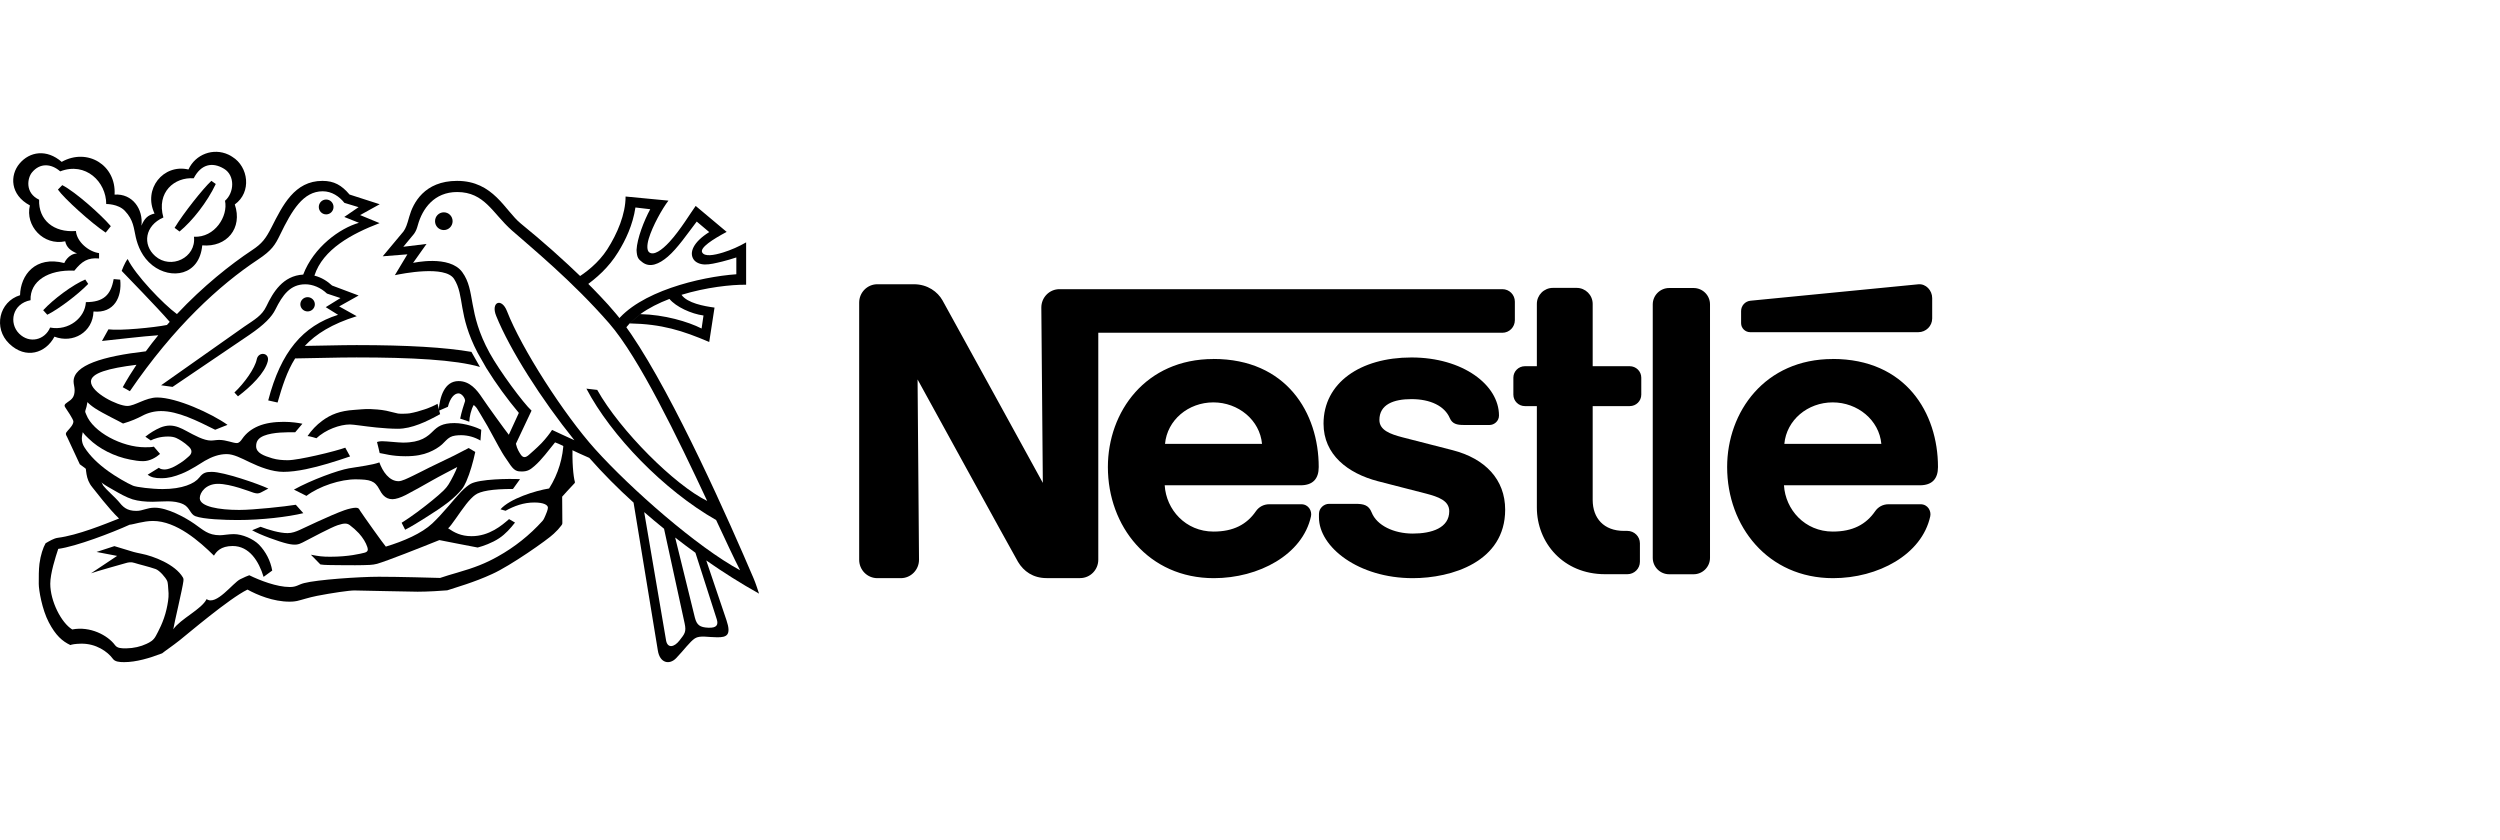
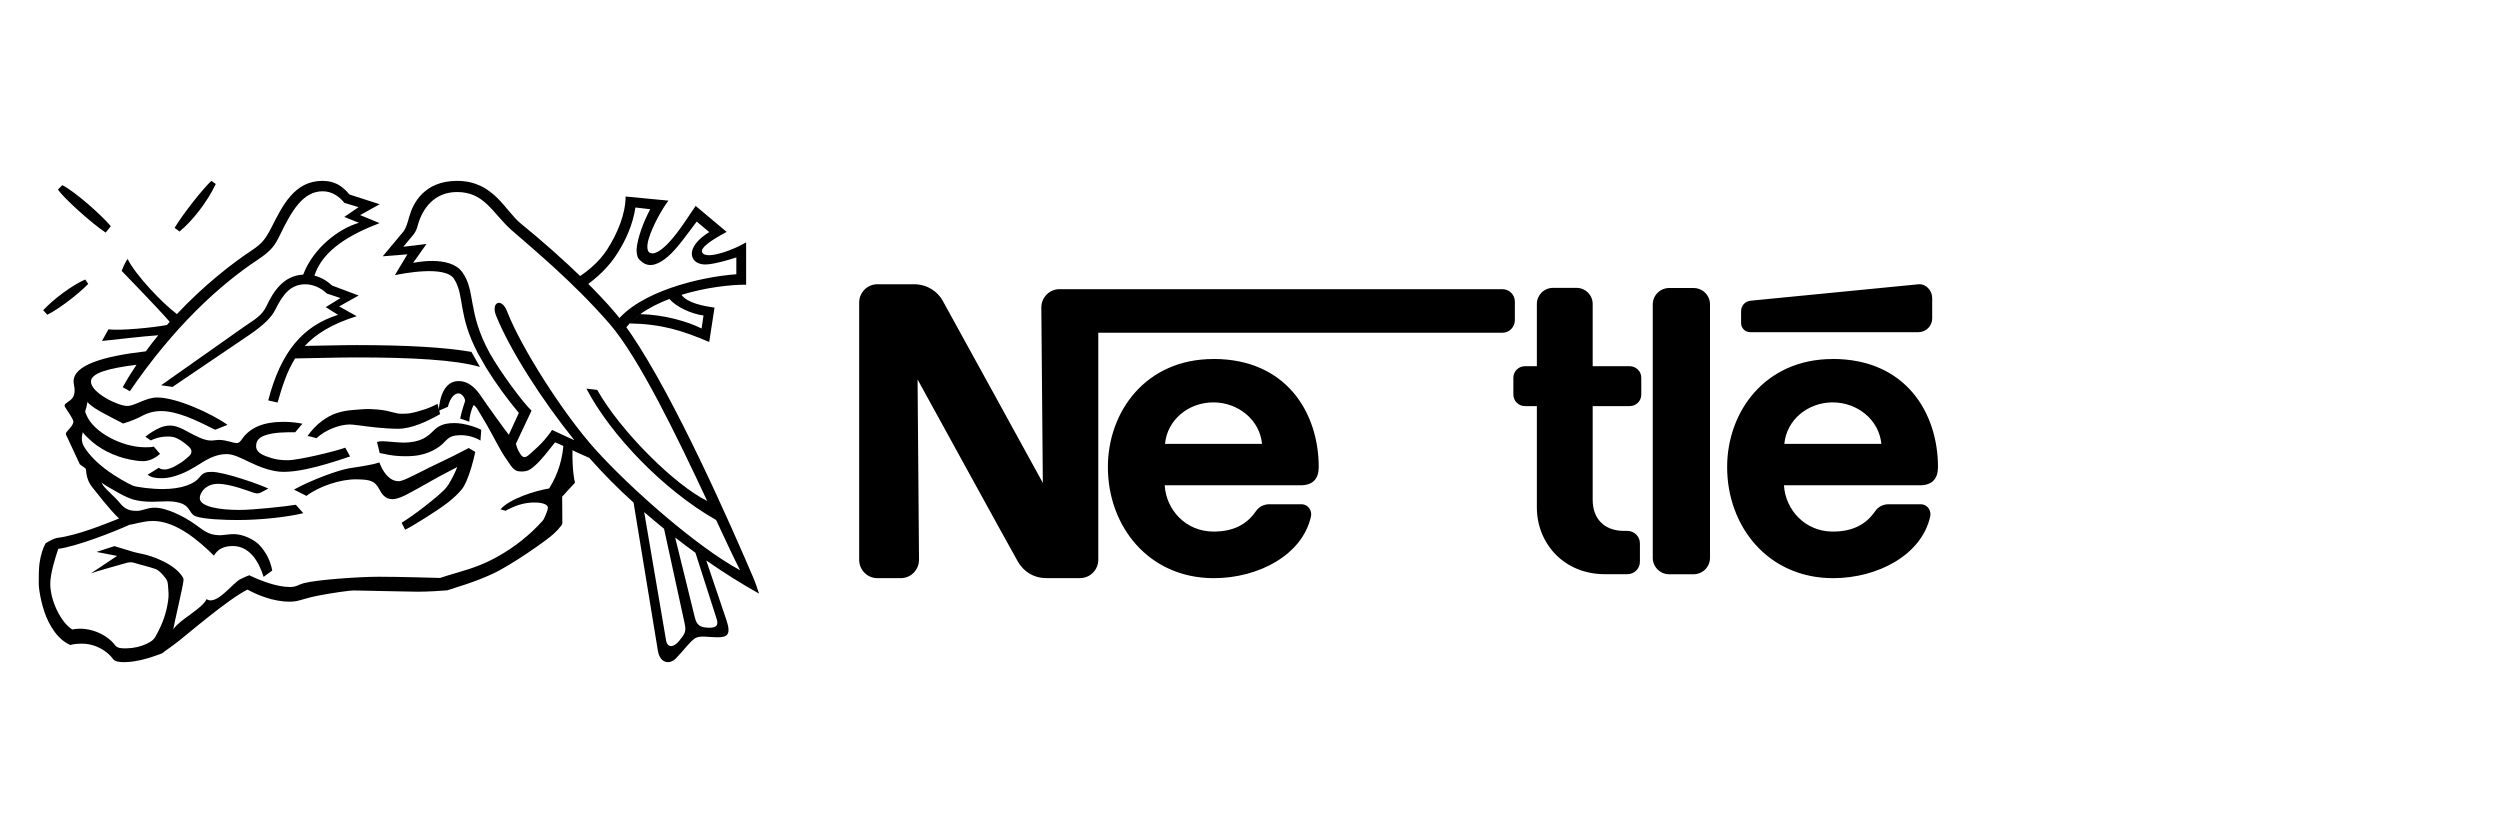
<svg xmlns="http://www.w3.org/2000/svg" width="774px" height="260px" viewBox="0 0 774 260" version="1.1">
  <title>CaseStudy_logo1_Nestle_774x260</title>
  <g id="CaseStudy_logo1_Nestle_774x260" stroke="none" stroke-width="1" fill="none" fill-rule="evenodd">
    <g id="Logo_Slider_1_nestle" transform="translate(0, 47)" fill="#000000" fill-rule="nonzero">
      <path d="M529.418,47.232 C529.418,44.432 527.142,42.168 524.326,42.168 L516.783,42.168 C513.967,42.168 511.691,44.451 511.691,47.251 L511.691,125.708 C511.691,128.509 513.967,130.791 516.783,130.791 L524.326,130.791 C527.142,130.791 529.418,128.509 529.418,125.708 L529.418,47.232 Z M539.044,49.323 L539.044,53.064 C539.044,54.598 540.317,55.845 541.86,55.845 L593.904,55.845 C596.277,55.845 598.206,53.946 598.206,51.587 L598.206,45.276 C598.206,42.916 596.258,40.787 593.904,41.017 C593.904,41.017 543.596,45.928 541.976,46.1 C540.298,46.254 539.024,47.654 539.044,49.342 L539.044,49.342 L539.044,49.323 Z M496.915,130.772 C483.971,130.772 475.811,121.008 475.811,110.132 L475.811,78.73 L472.108,78.73 C470.14,78.73 468.539,77.138 468.539,75.181 L468.539,75.181 L468.539,69.925 C468.539,67.969 470.14,66.376 472.127,66.376 L475.811,66.376 C475.811,66.376 475.811,47.079 475.811,47.079 C475.811,44.355 478.03,42.13 480.769,42.13 L488.138,42.13 C490.877,42.13 493.095,44.355 493.095,47.098 L493.095,66.376 L504.553,66.376 C506.521,66.376 508.141,67.949 508.141,69.925 L508.141,75.181 C508.141,77.157 506.54,78.73 504.573,78.73 L493.095,78.73 C493.095,78.73 493.095,107.772 493.095,107.772 C493.095,113.47 496.567,117.364 502.779,117.364 L503.82,117.364 C505.961,117.364 507.717,119.071 507.717,121.219 L507.717,126.917 C507.717,129.046 505.981,130.772 503.84,130.772 L496.915,130.772 C496.915,130.772 496.915,130.772 496.915,130.772 L496.915,130.772 Z M375.658,64.151 C354.728,64.151 343,80.437 343,97.606 C343,115.906 355.577,132 375.812,132 C389.662,132 403.3,124.749 405.885,112.837 C406.232,111.225 405.152,109.115 402.876,109.115 L392.98,109.115 C391.186,109.115 389.72,109.978 388.833,111.264 C385.997,115.388 381.85,117.575 375.716,117.575 C367.055,117.575 361.036,110.784 360.592,103.245 L402.664,103.245 C406.541,103.245 408.277,101.154 408.277,97.586 C408.277,80.859 398.304,64.132 375.677,64.132 L375.677,64.132 L375.658,64.151 Z M375.658,77.579 C383.374,77.579 390.048,83.046 390.723,90.431 L360.689,90.431 C361.364,83.027 367.923,77.579 375.639,77.579 L375.658,77.579 Z M567.4,64.151 C546.47,64.151 534.723,80.437 534.723,97.606 C534.723,115.906 547.3,132 567.535,132 C581.385,132 595.023,124.749 597.608,112.837 C597.955,111.225 596.875,109.115 594.599,109.115 L584.703,109.115 C582.909,109.115 581.443,109.978 580.556,111.264 C577.72,115.388 573.573,117.575 567.439,117.575 C558.777,117.575 552.759,110.784 552.315,103.245 L594.387,103.245 C598.264,103.245 600,101.154 600,97.586 C600,80.859 590.027,64.132 567.4,64.132 L567.4,64.132 L567.4,64.151 Z M567.4,77.579 C575.116,77.579 581.79,83.046 582.465,90.431 L552.431,90.431 C553.106,83.027 559.665,77.579 567.4,77.579 Z" id="Shape" />
-       <path d="M465.101,42.526 L328.021,42.526 C324.898,42.526 322.395,45.069 322.395,48.218 L322.861,102.501 C322.861,102.501 293.334,48.707 291.782,45.969 C290.327,43.387 287.223,41 282.917,41 L271.645,41 C268.522,41 266,43.543 266,46.692 L266,126.308 C266,129.457 268.522,132 271.645,132 L278.881,132 C282.005,132 284.527,129.437 284.527,126.288 L284.081,70.479 C284.081,70.479 313.898,124.801 315.179,126.953 C316.905,129.848 319.815,131.98 324.025,131.98 L334.384,131.98 C337.508,131.98 340.03,129.437 340.03,126.288 L340.03,56.023 C340.03,56.023 465.139,56.023 465.139,56.023 C467.254,56.023 468.981,54.302 469,52.15 L469,52.15 L469,46.399 C469,44.247 467.273,42.526 465.139,42.526 L465.139,42.526 L465.101,42.526 Z" id="Path" />
-       <path d="M436.983,76.567 C442.863,76.567 447.268,78.713 448.858,82.445 C449.624,84.243 451.099,84.572 453.11,84.572 L461.212,84.572 C462.552,84.572 464.085,83.412 464.085,81.652 C464.085,72.159 452.88,63.671 436.983,63.671 C421.086,63.671 409.766,71.579 409.766,84.166 C409.766,93.794 417.293,99.537 426.564,101.973 C430.796,103.094 437.998,104.893 441.522,105.821 C445.315,106.826 448.686,107.986 448.686,111.273 C448.686,116.435 443.284,118.195 437.404,118.195 C431.524,118.195 426.257,115.681 424.667,111.66 C423.748,109.32 422.12,108.992 419.668,108.992 L411.433,108.992 C409.996,108.992 408.349,110.229 408.349,112.124 L408.349,113.187 C408.349,122.371 420.569,132 437.404,132 C449.356,132 466,126.992 466,110.809 C466,101.432 459.794,94.954 449.681,92.364 C445.736,91.358 436.236,88.922 434.167,88.381 C430.49,87.414 427.062,86.215 427.062,83.025 C427.062,78.21 431.467,76.567 436.983,76.567 L436.983,76.567 Z M137.408,24.228 C138.902,24.228 140.128,23.009 140.128,21.482 C140.128,19.955 138.921,18.736 137.408,18.736 C135.895,18.736 134.688,19.955 134.688,21.482 C134.688,23.009 135.895,24.228 137.408,24.228 Z M100.979,19.374 C102.243,19.374 103.258,18.35 103.258,17.074 C103.258,15.798 102.243,14.773 100.979,14.773 L100.979,14.773 C99.715,14.773 98.7,15.798 98.7,17.074 C98.7,18.35 99.715,19.374 100.979,19.374 Z M73.686,75.716 L72.575,74.517 C75.678,71.617 78.953,66.977 79.489,64.251 C79.987,61.718 83.588,62.124 82.898,64.869 C82.036,68.388 77.765,72.642 73.686,75.697 L73.686,75.697 L73.686,75.716 Z M50.568,20.341 C44.86,22.835 44.036,28.733 48.039,32.271 C52.866,36.544 60.815,32.812 60.049,26.296 C66.522,26.625 70.679,19.897 69.663,15.159 C72.536,12.665 72.824,7.348 69.376,5.26 C65.68,3.017 62.194,3.887 59.972,8.199 C54.054,7.774 48.365,12.472 50.587,20.341 L47.848,19.123 C44.228,11.486 50.568,3.675 58.344,5.473 C60.508,0.755 66.043,-1.314 70.717,0.871 C71.138,1.064 71.54,1.296 71.943,1.567 C76.922,4.622 77.995,12.491 72.69,16.3 C75.199,23.647 70.2,29.641 62.615,28.965 C61.734,38.419 52.904,39.637 47.197,35.152 C43.979,32.619 42.657,29.1 42.045,26.47 C41.393,23.667 41.393,21.153 38.654,18.272 C36.586,16.088 32.889,16.165 32.889,16.165 C32.889,9.301 26.53,3.017 18.639,6.053 C15.843,3.617 12.376,3.385 9.906,6.381 C8.469,8.122 7.665,12.723 12.108,14.831 C11.878,21.095 16.609,25.078 23.504,24.518 C23.772,27.843 27.431,30.937 30.668,31.362 L30.668,33.025 C27.182,32.696 25.324,33.914 23.025,36.795 C14.905,36.408 9.216,40.063 9.465,45.941 C3.757,47.043 2.685,53.056 5.922,56.285 C9.159,59.514 13.909,58.238 15.517,54.409 C21.283,55.511 26.358,51.354 26.588,46.54 C31.97,46.54 34.326,44.394 35.188,39.405 L37.218,39.579 C37.812,44.954 35.36,50.059 28.944,49.44 C28.771,55.859 22.604,59.436 16.858,57.232 C14.177,62.317 8.009,64.367 2.857,59.398 C-2.142,54.603 -0.303,46.385 6.209,44.394 C6.362,38.11 10.959,32.135 19.903,34.436 C19.903,34.436 21.053,31.633 23.849,31.459 C21.991,30.685 20.574,29.641 20.191,27.708 C13.449,29.158 7.722,22.893 9.254,16.59 C3.106,13.323 3.01,7.252 6.037,3.655 C9.178,-0.096 14.426,-0.927 19.099,3.114 C27.048,-1.333 36.011,4.119 35.475,13.245 C41.029,12.878 44.4,17.77 43.787,22.874 C44.707,20.631 45.779,19.587 47.829,19.123 L50.587,20.341 L50.587,20.341 L50.568,20.341 Z" id="Shape" />
+       <path d="M465.101,42.526 L328.021,42.526 C324.898,42.526 322.395,45.069 322.395,48.218 L322.861,102.501 C322.861,102.501 293.334,48.707 291.782,45.969 C290.327,43.387 287.223,41 282.917,41 L271.645,41 C268.522,41 266,43.543 266,46.692 L266,126.308 C266,129.457 268.522,132 271.645,132 L278.881,132 C282.005,132 284.527,129.437 284.527,126.288 L284.081,70.479 C284.081,70.479 313.898,124.801 315.179,126.953 C316.905,129.848 319.815,131.98 324.025,131.98 L334.384,131.98 C337.508,131.98 340.03,129.437 340.03,126.288 L340.03,56.023 C340.03,56.023 465.139,56.023 465.139,56.023 C467.254,56.023 468.981,54.302 469,52.15 L469,52.15 L469,46.399 C469,44.247 467.273,42.526 465.139,42.526 L465.139,42.526 L465.101,42.526 " id="Path" />
      <path d="M65.451,9 L66.799,9.969 C64.18,15.532 59.54,21.444 55.574,24.681 L54.052,23.538 C56.864,18.924 62.91,11.326 65.432,9 L65.432,9 L65.451,9 Z M26.403,39.548 L27.308,40.905 C23.996,44.317 17.873,48.872 14.639,50.442 L13.368,49.046 C16.506,45.635 22.514,41.157 26.403,39.529 L26.403,39.548 Z M34.317,23.014 L32.719,25.011 C28.386,22.161 19.857,14.466 17.931,11.694 L19.279,10.318 C23.419,12.431 31.486,19.68 34.317,23.034 L34.317,23.014 Z M26.288,95.934 C26.788,98.435 26.365,101.187 28.598,103.882 C29.388,104.831 33.72,110.569 36.858,113.535 C32.584,115.221 24.054,118.729 17.893,119.505 C16.66,119.66 15.274,120.532 14.119,121.191 C13.349,122.509 12.559,124.874 12.213,127.549 C11.982,129.468 12,131.58 12,133.751 C12,135.67 13.002,141.66 15.12,145.692 C17.238,149.723 19.279,151.526 21.782,152.708 C22.283,152.495 23.38,152.321 25.075,152.282 C29.715,152.185 33.354,154.763 34.952,156.973 C35.568,157.826 36.8,158 38.418,158 C42.172,158 46.293,156.759 50.202,155.267 C51.03,154.569 53.398,152.999 55.708,151.158 C58.019,149.336 70.919,138.326 76.619,135.535 C79.622,137.182 84.551,139.276 89.654,139.276 C89.943,139.276 90.925,139.276 91.964,139.062 C93.563,138.694 95.604,137.977 98.164,137.473 C102.766,136.581 108.157,135.787 109.736,135.806 C113.972,135.864 126.372,136.194 129.299,136.194 C132.38,136.194 136.77,135.922 138.464,135.767 C141.063,134.895 146.84,133.286 152.385,130.708 C157.911,128.247 169.541,120.106 171.447,118.245 C172.371,117.411 173.199,116.5 173.796,115.686 C174.027,115.376 174.104,115.24 174.104,114.988 L174.046,106.77 C174.046,106.77 176.819,103.668 177.897,102.583 C177.993,102.486 178.013,102.331 177.993,102.234 C177.512,100.645 177.031,95.682 177.319,90.662 L174.508,89.344 C174.373,94.636 172.833,99.772 170.003,104.231 C165.805,104.89 157.815,107.39 154.946,110.685 L156.525,111.131 C159.22,109.638 162.128,108.572 165.42,108.572 C168.347,108.572 169.637,109.348 169.637,110.181 C169.637,110.763 169.078,112.158 168.867,112.585 C168.616,113.089 168.443,113.728 167.962,114.271 C163.976,118.691 159.297,122.412 154.099,125.3 C150.421,127.374 146.955,128.75 141.545,130.301 C139.927,130.766 137.694,131.425 136.25,131.929 C134.209,131.871 123.542,131.561 117.323,131.561 C111.103,131.561 98.261,132.472 94.179,133.519 C92.33,133.984 91.868,134.74 89.712,134.74 C85.688,134.74 80.412,132.685 77.177,131.096 C76.715,131.232 75.54,131.755 74.366,132.336 C72.075,133.48 66.953,140.632 63.968,138.481 C62.447,141.621 55.901,144.587 53.648,147.824 C53.898,146.118 56.536,135.089 56.787,132.879 C56.825,132.491 56.864,132.181 56.613,131.755 C54.226,127.723 47.525,125.165 43.751,124.428 C42.635,124.215 42.095,124.06 41.364,123.885 L35.414,122.083 L29.888,123.885 L36.261,125.106 L28.174,130.495 C29.58,129.952 38.283,127.529 38.938,127.336 C39.65,127.122 40.594,126.909 41.633,127.277 C42.827,127.684 46.177,128.46 48.18,129.177 C49.354,129.584 51.28,131.755 51.78,132.918 C51.973,133.402 52.05,134.41 52.185,136.659 C52.262,138.074 51.915,140.051 51.569,141.563 C50.683,145.556 48.873,148.696 48.295,149.801 C47.506,151.332 46.408,151.836 45.349,152.34 C43.578,153.174 41.441,153.697 39.034,153.736 C37.397,153.736 36.3,153.678 35.587,152.708 C33.373,149.704 27.924,146.796 22.36,147.882 C18.952,145.808 15.563,139.082 15.563,133.732 C15.563,130.534 17.18,125.475 18.027,122.935 C23.592,122.18 34.721,117.915 40.132,115.453 C41.268,115.395 44.367,114.29 47.352,114.29 C54.63,114.29 61.851,120.687 66.241,125.029 C66.953,123.846 68.301,122.044 72.036,122.044 C77.196,122.044 80.142,126.754 81.606,131.6 L84.282,129.642 C83.743,126.618 82.318,123.846 80.2,121.637 C78.429,119.854 75.04,118.361 72.383,118.361 C70.785,118.361 69.129,118.71 68.089,118.71 C64.411,118.71 62.91,117.062 60.195,115.182 C57.268,113.147 51.8,110.181 47.91,110.181 C45.407,110.181 44.271,111.17 42.211,111.17 C39.169,111.17 38.033,109.91 36.569,108.088 C35.934,107.293 32.853,104.541 32.025,103.436 C31.544,102.796 30.716,100.199 30.408,98.9 L26.23,95.876 L26.23,95.876 L26.288,95.934 Z" id="Shape" />
      <path d="M28.805,99.708 C29.682,100.653 30.521,101.695 31.627,102.543 C32.676,103.353 34.011,104.048 35.27,104.781 C37.043,105.803 39.045,106.96 41.048,107.597 C42.802,108.137 45.052,108.349 47.188,108.349 C50.22,108.349 53.786,107.712 56.761,109.12 C58.744,110.065 58.878,112.187 60.461,112.804 C62.921,113.769 69.747,114 73.523,114 C81.018,114 89.122,113.036 93.909,111.878 L91.582,109.275 C88.264,109.815 78.539,110.875 74.076,110.875 C67.783,110.875 61.853,109.853 61.853,107.23 C61.853,105.417 63.798,102.794 67.478,102.794 C71.445,102.794 77.413,105.205 78.519,105.552 C79.625,105.88 80.083,105.803 80.77,105.475 L83.077,104.26 C80.007,102.813 69.29,99.091 65.571,99.091 C63.798,99.091 62.844,99.342 61.7,100.846 C60.27,102.717 56.456,104.414 50.354,104.414 C47.016,104.414 42.23,103.816 41.181,103.373 C39.35,102.601 35.746,100.499 33.439,98.821 C30.464,96.661 27.89,94.25 26.116,91.453 C25.601,90.643 25.334,89.717 25.334,88.753 C25.334,88.02 25.544,87.345 25.62,86.805 C26.154,87.557 26.726,88.097 27.451,88.792 C30.674,91.955 35.422,94.346 40.304,95.291 C41.696,95.561 42.936,95.774 44.309,95.774 C46.387,95.774 48.313,94.636 49.553,93.536 L47.627,91.28 C47.016,91.472 45.72,91.472 44.881,91.472 C37.787,91.472 28.786,86.786 26.707,81.347 C26.498,80.807 26.25,80.517 26.459,80.016 C26.669,79.514 26.917,78.454 27.07,77.489 C27.489,77.971 28.347,78.704 29.434,79.418 C32.066,81.134 37.1,83.507 38.092,84.124 C40.628,83.391 42.535,82.523 44.042,81.732 C45.834,80.768 47.836,80.267 49.877,80.267 C55.064,80.267 61.014,83.256 66.62,86.053 L70.434,84.529 C65.476,80.999 54.663,76.062 48.656,76.062 C45.109,76.062 41.772,78.685 39.408,78.685 C36.49,78.685 28.157,74.577 28.157,71.144 C28.157,68.501 33.553,67.016 42.249,65.936 C40.743,68.193 39.312,70.507 37.997,72.88 L40.209,74.114 C53.805,54.19 67.955,41.248 79.873,33.36 C84.202,30.486 85.175,28.827 86.7,25.703 C90.381,18.084 93.87,12.221 99.916,12.221 C102.738,12.221 105.045,13.822 106.628,15.808 L111.014,17.139 L106.59,20.167 L111.128,21.98 C105.217,23.658 97.131,29.483 93.87,38.008 C87.578,38.355 84.526,43.505 82.467,47.825 C81.075,50.738 78.863,51.914 75.64,54.113 L49.877,72.282 L53.424,72.783 L77.223,56.659 C81.914,53.457 84.145,51.085 85.27,48.809 C87.482,44.354 89.847,41.017 94.519,41.017 C96.807,41.017 99.267,42.02 101.231,43.891 L105.408,45.279 L100.85,48.095 L104.664,50.468 C93.756,53.92 86.986,61.847 83.039,76.968 L85.938,77.624 C87.387,72.609 88.817,68.019 91.372,63.969 C97.703,63.892 104.111,63.66 110.385,63.66 C127.166,63.66 141.087,64.374 148.6,66.611 L145.95,61.944 C137.902,60.555 126.251,59.841 110.404,59.841 C105.083,59.841 99.706,60.034 94.366,60.092 C97.818,56.389 102.776,53.284 110.442,50.892 L105.007,47.864 L111.033,44.489 L102.814,41.403 C101.384,40.091 99.591,38.895 97.341,38.336 C99.973,30.158 108.935,25.375 117.517,22.077 L111.491,19.589 L117.555,16.233 L108.211,13.224 C105.77,10.331 103.424,9 99.82,9 C91.163,9 87.501,16.618 84.069,23.369 C82.257,26.918 81.113,28.422 78.043,30.447 C71.387,34.864 62.882,41.596 54.778,50.236 C50.544,47.15 41.887,38.105 39.522,33.186 C38.588,34.343 37.672,36.87 37.672,36.87 C38.55,37.815 48.752,48.23 52.547,52.647 L51.689,53.611 C47.646,54.422 37.138,55.444 33.572,54.962 L31.57,58.568 C34.24,58.298 44.671,57.064 49,56.794 C47.665,58.414 46.387,60.073 45.148,61.77 C31.723,63.313 22.779,66.09 22.779,71.105 C22.779,71.934 23.103,72.86 23.103,73.747 C23.103,75.85 22.321,76.621 20.853,77.566 C19.899,78.184 19.823,78.608 20.243,79.186 C20.662,79.765 22.722,82.87 22.722,83.468 C22.722,84.471 21.73,85.474 20.929,86.381 C20.224,87.171 20.262,87.384 20.815,88.367 L24.705,96.738 L28.843,99.766 L28.843,99.766 L28.805,99.708 Z M194.92,53.149 C194.062,54.055 193.299,55.039 192.67,56.061 L190.515,52.994 C197.724,43.274 216.793,38.702 227.968,37.912 L227.968,32.704 C226.557,33.148 225.012,33.649 223.601,33.977 C221.599,34.459 219.749,34.922 218.185,34.884 C216.622,34.845 215.363,34.208 214.772,33.36 C213.265,31.2 214.657,27.921 219.577,24.854 L215.706,21.595 C212.712,25.51 209.776,29.85 206.782,32.434 C204.055,34.787 201.213,35.964 198.906,34.208 C197.666,33.263 197.19,32.839 197.075,30.39 C197.247,26.802 199.402,21.305 201.309,17.776 L196.732,17.236 C195.912,22.655 193.719,27.265 191.373,31.065 C188.456,35.809 184.68,39.146 180.79,41.866 L178.234,39.32 C181.362,37.449 185.29,34.401 187.998,30.216 C191.125,25.336 193.681,19.319 193.681,13.841 L206.953,15.114 C205.084,17.506 202.014,22.964 200.851,26.899 C200.241,28.943 200.279,30.582 201.004,31.123 C202.415,32.183 204.875,30.486 207.258,27.902 C210.634,24.237 213.933,18.721 215.382,16.753 L224.974,24.796 C220.702,27.072 216.583,29.695 217.403,31.161 C218.147,32.492 220.893,32.087 223.887,31.161 C226.366,30.39 228.75,29.329 231,28.037 L231,41.152 C226.385,41.094 218.548,41.962 210.996,44.276 C212.789,46.842 217.937,47.787 221.217,48.23 L219.577,58.877 C211.32,55.367 204.951,53.322 194.939,53.129 L198.257,50.256 C205.637,50.41 213.017,52.57 217.213,54.711 L217.804,50.68 C214.028,50.178 209.28,47.999 207.258,45.549 C203.978,46.803 200.87,48.346 198.238,50.256 L194.92,53.129 L194.92,53.129 L194.92,53.149 Z" id="Shape" />
      <path d="M157.517,87.62 L160.634,80.833 C156.974,76.464 153.605,71.841 150.584,66.985 L147.892,62.265 C141.656,50.329 143.922,44.634 140.591,39.368 C137.841,35.038 124.478,37.729 122.251,38.197 L126.124,31.742 L118.494,32.346 L124.943,24.623 C125.64,23.608 125.989,22.692 126.725,20.02 C127.867,15.943 131.334,9 141.52,9 C152.811,9 156.316,18.206 161.235,22.204 C167.955,27.665 174.442,33.438 180.678,39.465 L183.273,42.04 C186.604,45.472 190.013,49.002 193.169,53.274 L195.358,56.375 C208.953,76.366 225.84,114.574 233.315,132.069 C234.032,133.766 234.555,135.483 235,136.789 C229.364,133.63 223.884,130.178 218.597,126.472 L215.247,124.092 C213.136,122.571 211.064,121.011 209.011,119.411 L205.564,116.681 C203.491,115.004 201.458,113.307 199.444,111.551 L206.241,151.417 C206.745,153.758 208.74,153.387 210.347,151.32 C211.954,149.252 212.555,148.687 211.954,145.956 L205.583,116.681 L209.03,119.411 L215.15,144.279 C215.75,146.522 216.68,147.224 219.294,147.341 C221.909,147.458 222.451,146.444 221.909,144.727 L215.285,124.073 L218.636,126.452 L224.91,145 C226.518,149.74 224.91,150.306 222.083,150.306 C219.255,150.306 216.699,149.642 215.15,150.637 C213.601,151.632 211.645,154.382 209.321,156.781 C207.268,158.907 204.285,158.341 203.666,154.382 L196.152,108.606 C191.33,104.257 186.74,99.634 182.441,94.759 C180.523,93.92 178.626,93.062 176.728,92.165 L173.9,90.838 C173.222,90.507 172.545,90.214 171.847,89.961 C169.775,92.477 167.781,95.285 165.457,97.294 C164.217,98.367 163.365,98.971 161.545,98.971 C160.983,98.971 160.286,98.971 159.627,98.601 C158.93,98.211 158.272,97.411 157.555,96.299 C157.013,95.441 156.18,94.368 155.483,93.159 C153.992,90.643 152.404,87.503 150.951,84.948 C149.325,82.081 147.95,79.955 147.756,79.585 C147.466,79.038 146.672,78.375 146.672,78.375 C145.878,79.682 145.297,82.179 145.297,83.563 L142.469,82.608 C142.837,80.716 143.592,78.297 143.999,77.127 C143.999,76.113 142.876,74.787 141.966,74.787 C140.668,74.787 139.351,76.21 138.673,78.941 L135.807,80.189 C136.136,75.801 137.628,70.983 141.966,70.983 C145.452,70.983 147.621,73.655 149.286,76.171 C150.951,78.668 156.393,86.177 157.555,87.64 L159.724,90.39 C160.092,92.106 160.828,93.101 161.177,93.666 C161.932,94.837 162.765,94.759 163.888,93.705 C164.391,93.237 166.038,91.872 167.645,90.214 C169.039,88.751 170.376,86.996 170.918,86.099 C172.506,86.82 175.449,88.244 177.832,89.297 C167.626,76.639 157.846,61.27 153.624,50.816 C151.862,46.506 155.289,45.043 156.955,49.315 C161.448,60.88 174.578,81.301 184.222,92.028 C195.377,104.413 215.828,122.357 229.132,129.553 C227.195,125.77 224.659,120.328 221.715,114.009 C205.525,104.784 189.18,87.874 181.55,73.324 L184.9,73.714 C191.988,86.352 208.933,103.204 218.946,108.099 C209.785,88.537 197.875,63.747 188.58,53.079 C177.038,39.855 164.45,29.616 158.427,24.291 C152.501,19.044 150.061,12.452 141.52,12.452 C134.471,12.452 130.772,17.562 129.358,22.711 C129.068,23.725 128.894,24.35 128.196,25.383 L124.865,29.401 L132.05,28.523 L127.887,34.394 C127.887,34.394 139.158,31.839 143.108,37.242 C147.349,43.054 144.619,49.588 151.591,62.285 C154.65,67.863 162.087,77.888 164.566,80.131 L159.705,90.429 L157.555,87.679 L157.555,87.679 L157.517,87.62 Z M46.704,89.375 L45,88.205 C46.433,87.054 48.002,86.079 49.687,85.358 C50.597,84.987 51.565,84.773 52.533,84.753 C54.451,84.753 56.097,85.553 57.704,86.43 C60.241,87.796 63.107,89.395 65.296,89.395 C66.128,89.395 66.942,89.2 67.871,89.2 C70.04,89.2 72.112,90.175 73.313,90.175 C74.03,90.175 74.533,89.531 75.017,88.829 C76.218,87.094 77.864,85.826 79.956,84.929 C82.221,83.973 84.933,83.602 87.896,83.602 C90.22,83.602 92.447,83.934 93.628,84.187 C93.628,84.187 91.846,86.333 91.401,86.82 C89.058,86.82 84.584,86.742 81.699,87.913 C79.936,88.634 79.297,89.668 79.297,91.131 C79.297,93.257 81.66,94.095 84.294,94.895 C85.843,95.363 87.586,95.48 89.058,95.48 C90.878,95.48 94.345,94.798 97.772,94.037 C101.917,93.12 105.771,92.028 106.894,91.599 L108.385,94.31 C103.776,95.89 99.07,97.372 94.693,98.269 C92.214,98.776 89.871,99.088 87.76,99.088 C84.255,99.088 80.44,97.606 77.303,96.104 C74.669,94.837 72.306,93.588 70.195,93.588 C67.833,93.588 65.605,94.407 63.398,95.675 C62.333,96.299 59.079,98.542 56.194,99.674 C53.986,100.551 52.165,101.058 49.938,101.058 C47.944,101.058 46.743,100.766 45.717,99.966 L49.183,97.821 C49.628,98.269 50.442,98.347 50.926,98.347 C51.41,98.347 52.03,98.289 53.385,97.723 C54.16,97.392 55.303,96.689 55.961,96.26 C57.336,95.363 57.782,94.837 58.324,94.407 C59.37,93.569 59.757,92.457 58.421,91.248 C57.762,90.624 57.046,90.058 56.29,89.57 C55.09,88.849 54.218,88.147 52.049,88.147 C49.493,88.147 47.673,88.849 46.685,89.356 L46.685,89.356 L46.704,89.375 Z" id="Shape" />
      <path d="M97.913,88.657 C97.913,88.657 95.908,88.042 95.215,88.001 C96.47,86.177 97.988,84.579 99.711,83.308 C102.446,81.279 105.294,80.193 109.621,79.906 C110.802,79.824 113.2,79.578 114.53,79.64 C115.729,79.701 117.771,79.783 119.644,80.172 C120.974,80.439 122.211,80.849 123.241,81.033 C123.859,81.136 126.051,81.095 126.8,80.972 C129.854,80.439 133.526,79.148 135.455,78 L136.261,81.218 C132.14,83.513 127.456,85.747 123.185,85.747 C121.012,85.747 118.707,85.562 116.553,85.357 C112.75,84.968 109.472,84.415 108.348,84.415 C105.275,84.415 100.854,85.972 97.913,88.718 L97.913,88.718 L97.913,88.657 Z M94.878,106.528 L91,104.581 C96.395,101.589 104.62,98.596 107.992,98.002 C111.364,97.428 115.242,96.977 117.452,96.158 C118.464,98.965 120.487,101.978 123.391,101.978 C124.44,101.978 126.182,101.097 127.924,100.256 C129.891,99.314 131.859,98.269 132.87,97.777 C133.975,97.244 137.554,95.522 140.589,94.047 C142.106,93.288 143.623,92.51 145.103,91.71 L147.145,92.92 C146.527,95.85 145.516,99.457 144.373,102.039 C143.923,103.044 143.474,103.884 142.986,104.478 C142.106,105.564 140.663,107.019 138.809,108.475 C136.767,110.053 134.294,111.692 131.652,113.332 C129.592,114.623 127.531,115.934 125.433,117 L124.346,114.848 C127.568,112.84 130.866,110.319 133.751,107.983 C135.118,106.876 136.43,105.749 137.385,104.806 C138.078,104.109 138.528,103.535 138.884,102.962 C139.745,101.589 141.132,98.883 141.563,97.592 C140.364,98.228 135.793,100.584 133.769,101.752 C131.465,103.085 127.737,105.154 125.639,106.241 C123.99,107.081 122.529,107.552 121.48,107.552 C119.138,107.552 118.089,105.708 117.508,104.601 C116.028,101.732 114.455,101.466 110.296,101.404 C105.463,101.343 98.849,103.515 94.897,106.507 L94.897,106.507 L94.878,106.528 Z M117.546,93.268 C117.546,93.268 116.984,90.768 116.722,89.846 C116.722,89.846 117.396,89.6 118.276,89.6 C119.719,89.6 123.297,90.03 124.777,90.03 C130.36,90.03 132.421,88.104 134.069,86.484 C135.474,85.111 136.898,83.984 140.701,83.984 C144.054,83.984 147.895,85.46 149,86.054 L148.756,89.395 C146.939,88.329 144.935,87.776 142.874,87.735 C141.488,87.735 140.251,87.858 139.371,88.349 C138.378,88.903 137.778,89.743 136.86,90.583 C135.868,91.465 134.519,92.325 132.758,93.043 C130.997,93.76 128.805,94.252 125.545,94.252 C121.236,94.252 118.895,93.452 117.565,93.268 L117.565,93.268 L117.546,93.268 Z" id="Shape" />
-       <path d="M78.038,117.169 L80.668,116.092 C83.086,117.018 86.578,118.056 89.015,118.056 C90.474,118.056 91.683,117.546 92.681,117.112 C93.468,116.772 102.257,112.522 106.613,110.974 C107.995,110.482 109.415,110.199 110.087,110.199 C111.123,110.199 111.2,110.652 111.488,111.125 C112.313,112.428 118.8,121.532 119.452,122.23 C124.96,120.568 130.583,118.132 133.845,115.053 C137.242,111.842 140.044,108.122 142.769,105.232 C143.824,104.117 145.11,103.116 145.763,102.776 C148.584,101.303 157.335,101.171 161,101.341 L158.812,104.382 C152.326,104.382 148.699,105.043 147.068,106.252 C146.377,106.762 145.34,107.8 144.342,109.066 C142.135,111.899 139.717,115.79 138.739,116.564 C140.639,117.867 142.711,119.001 146.012,119.001 C151.501,119.001 155.435,115.62 157.603,113.712 L159.446,114.789 C158.083,116.526 156.529,118.321 154.533,119.643 C152.326,121.116 149.543,122.079 147.893,122.514 C144.707,121.928 137.683,120.531 136.033,120.209 C129.969,122.646 120.066,126.575 116.746,127.557 C116.017,127.746 115.268,127.859 114.501,127.897 C111.872,128.029 108.225,128.01 104.905,127.972 C102.545,127.934 100.319,127.972 99.187,127.746 L96.25,124.742 C98.841,125.234 99.839,125.366 102.257,125.366 C107.976,125.366 111.641,124.421 112.85,124.119 C113.868,123.855 114.04,123.288 113.733,122.382 C113.253,120.946 112.409,119.567 111.123,118.113 C110.24,117.169 109.281,116.319 108.245,115.544 C107.458,115.015 106.69,114.883 104.541,115.601 C102.545,116.262 96.346,119.567 93.66,120.965 C92.335,121.664 91.318,121.853 88.939,121.305 C86.425,120.719 80.418,118.566 78,117.131 L78,117.131 L78.038,117.169 Z M95.233,49.42 C96.481,49.42 97.479,48.419 97.479,47.21 C97.479,46.001 96.462,45 95.233,45 C94.005,45 92.988,46.001 92.988,47.21 C92.988,48.419 94.005,49.42 95.233,49.42 L95.233,49.42 Z" id="Shape" />
    </g>
  </g>
</svg>